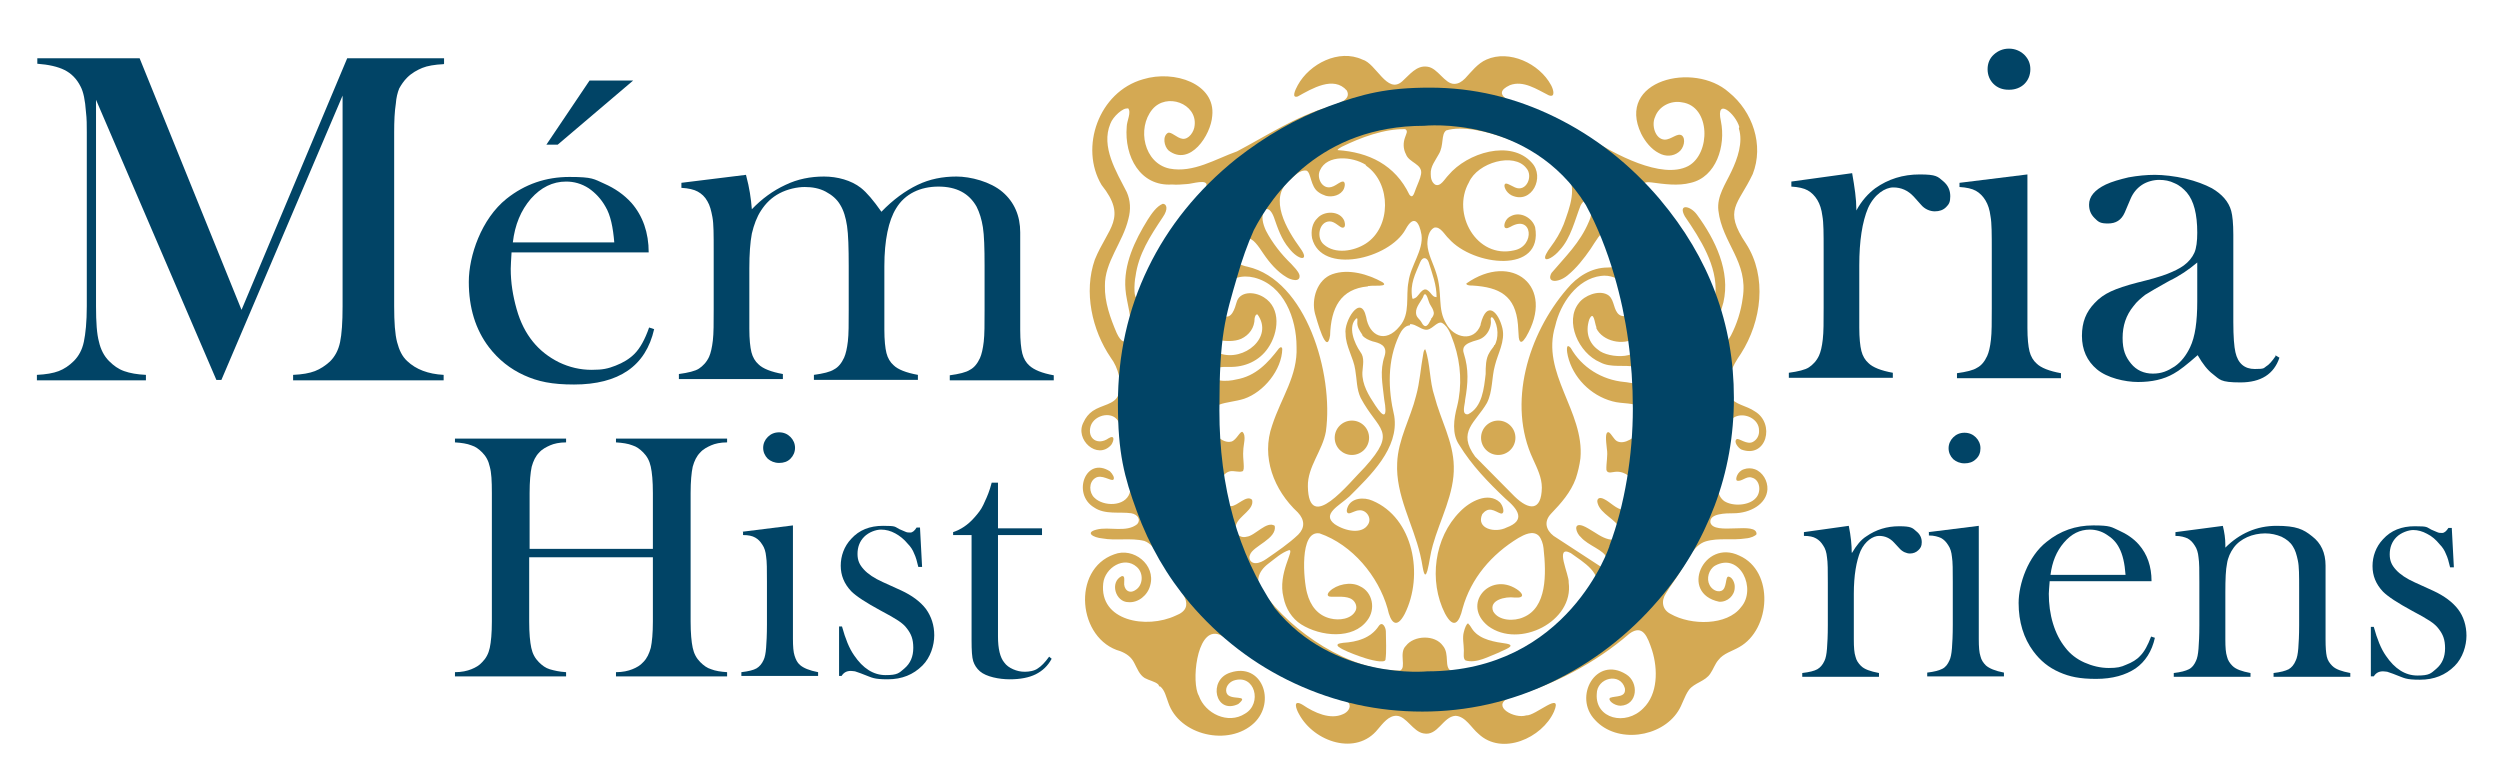
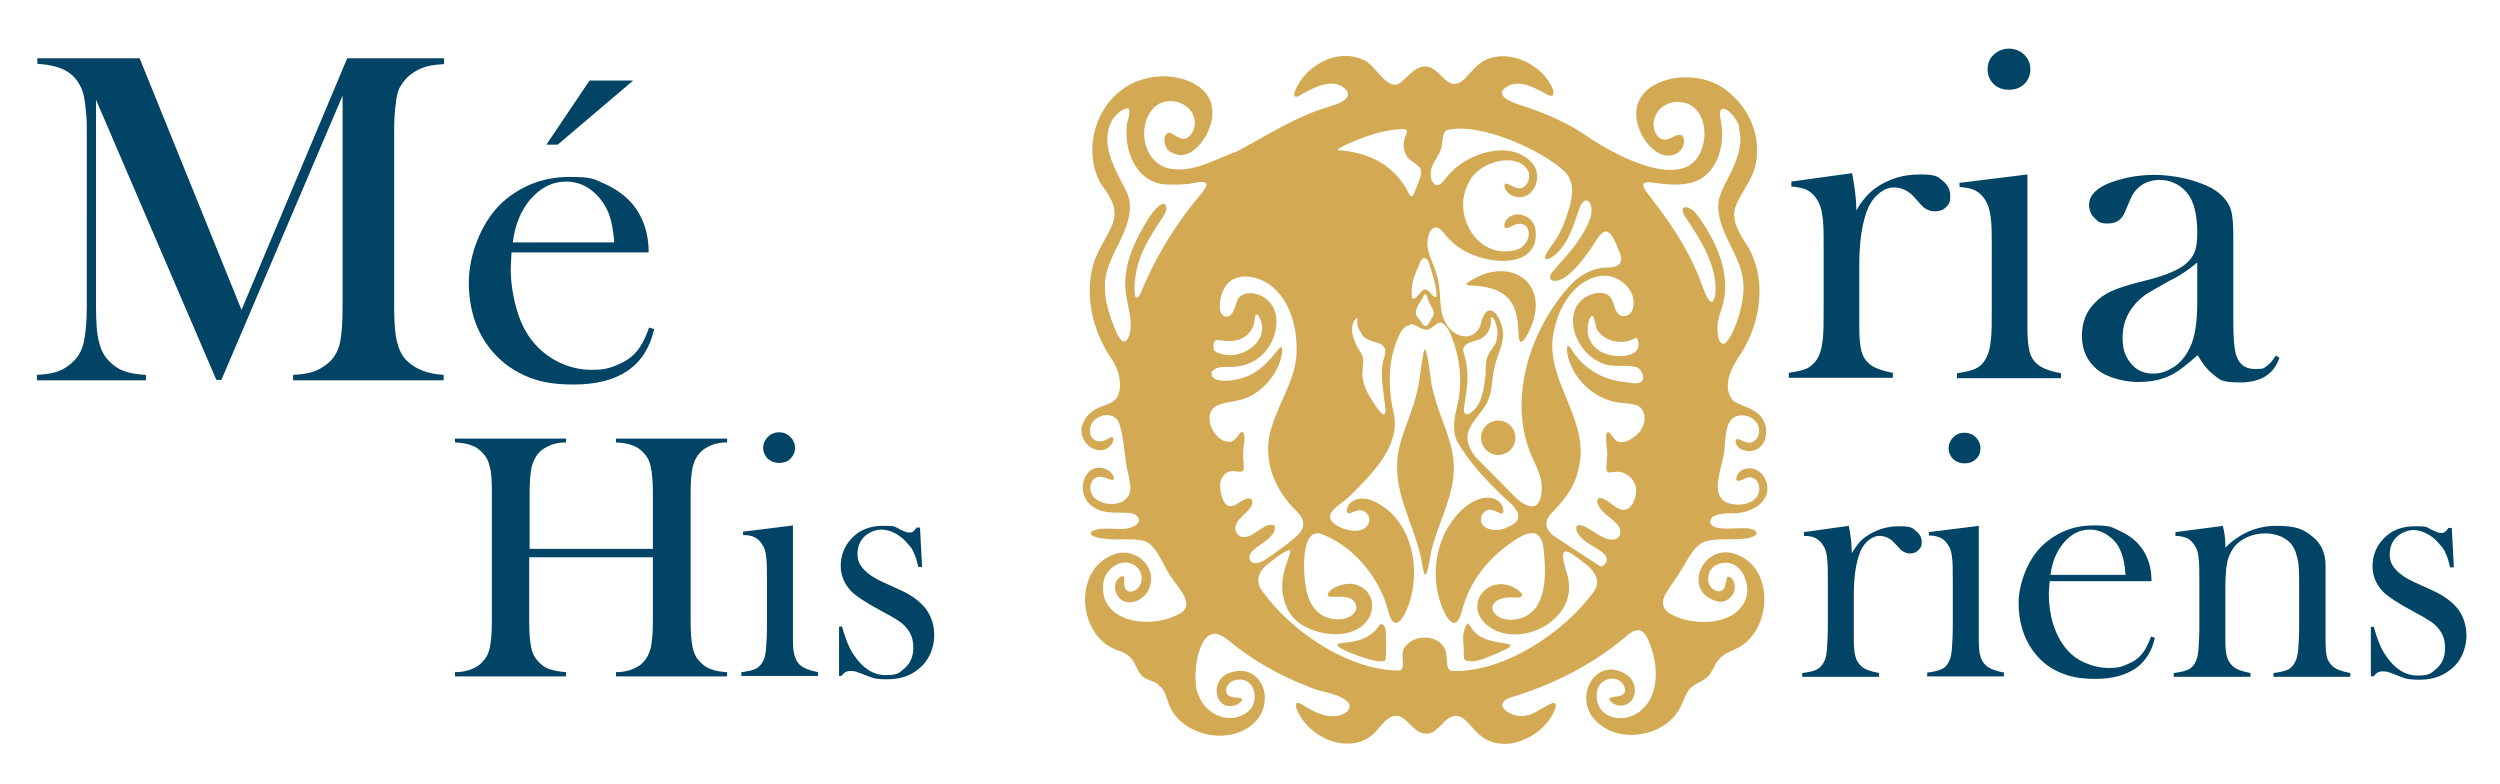
<svg xmlns="http://www.w3.org/2000/svg" id="Calque_1" version="1.1" viewBox="0 0 596.2 186.9">
  <defs>
    <style>
      .st0 {
        fill: #d4a953;
      }

      .st1 {
        fill: #014466;
      }
    </style>
  </defs>
  <g>
    <g>
      <path class="st1" d="M126.2,130.9h29.5v-13.3c0-2.9-.2-4.9-.5-6.3-.3-1.4-.9-2.5-1.8-3.4-.8-.8-1.6-1.4-2.6-1.7-1-.4-2.3-.6-3.9-.7v-.9h26.5v.9c-1.6,0-2.9.3-3.8.7s-1.9.9-2.6,1.7c-.9.9-1.4,2-1.8,3.4-.3,1.4-.5,3.5-.5,6.3v30.6c0,2.8.2,4.9.5,6.3.3,1.4.9,2.5,1.8,3.4.8.8,1.6,1.4,2.6,1.7,1,.4,2.3.6,3.8.7v1h-26.5v-1c1.6,0,2.9-.3,3.9-.7,1-.4,1.9-.9,2.6-1.7.9-.9,1.4-2,1.8-3.4.3-1.4.5-3.5.5-6.3v-15.3h-29.5v15.3c0,2.8.2,4.9.5,6.3.3,1.4.9,2.5,1.8,3.4.8.8,1.6,1.4,2.6,1.7s2.3.6,3.9.7v1h-26.5v-1c1.6,0,2.9-.3,3.9-.7,1-.4,1.9-.9,2.6-1.7.9-.9,1.5-2,1.8-3.4.3-1.4.5-3.5.5-6.3v-30.6c0-2.9-.1-4.9-.5-6.3-.3-1.4-.9-2.5-1.8-3.4-.8-.8-1.6-1.4-2.6-1.7-1-.4-2.3-.6-3.9-.7v-.9h26.5v.9c-1.6,0-2.9.3-3.8.7s-1.9.9-2.6,1.7c-.9.9-1.4,2-1.8,3.4-.3,1.4-.5,3.5-.5,6.3v13.3h0Z" />
      <path class="st1" d="M177.1,126.8l12-1.5v27c0,1.9.1,3.2.4,4.1s.6,1.6,1.3,2.2c.8.7,2.2,1.3,4.3,1.7v.9h-18.3v-.9c1.7-.2,2.9-.5,3.6-.9s1.3-1.1,1.7-2c.3-.6.5-1.6.6-2.9.1-1.3.2-3.1.2-5.6v-10.2c0-2.8,0-4.8-.2-6-.1-1.1-.4-2.1-.9-2.8-.5-.8-1-1.3-1.7-1.7s-1.6-.6-2.9-.6v-.9h0ZM185.8,110.4c-1.1,0-2-.4-2.7-1-.7-.7-1.1-1.6-1.1-2.6s.4-1.9,1.1-2.6c.7-.7,1.6-1.1,2.7-1.1s2,.4,2.7,1.1c.7.7,1.1,1.6,1.1,2.6s-.4,1.9-1.1,2.6c-.7.7-1.6,1-2.7,1Z" />
      <path class="st1" d="M200.1,161.2v-11.8h.7c.8,2.9,1.7,5.2,2.9,6.9,2.1,3.1,4.6,4.7,7.5,4.7s3.2-.5,4.5-1.6c1.4-1.2,2.1-2.8,2.1-4.9s-.5-3.3-1.5-4.6c-.5-.7-1.2-1.3-2.1-1.9s-2.3-1.4-4.2-2.4c-3.5-1.9-5.8-3.4-7-4.6-1.7-1.8-2.5-3.8-2.5-6.1s.8-4.6,2.5-6.4c1.9-2.1,4.4-3.1,7.6-3.1s2.7.2,3.9.8l1.4.6c.4.2.8.2,1.2.2.5,0,1-.4,1.5-1.2h.8l.5,9.4h-.9c-.3-1.3-.6-2.4-1-3.2-.3-.8-.8-1.6-1.5-2.3-.9-1.1-1.9-1.9-3-2.5-1.1-.6-2.2-.9-3.4-.9s-2.9.6-4,1.7c-1.1,1.1-1.6,2.5-1.6,4.1s.5,2.6,1.5,3.7,2.5,2.1,4.5,3l4.4,2c2.6,1.2,4.6,2.7,5.9,4.4,1.3,1.8,2,3.9,2,6.3s-.9,5.3-2.8,7.2c-2.2,2.2-4.9,3.3-8.3,3.3s-3.7-.4-5.6-1.1c-1.2-.5-2-.7-2.2-.8-.2,0-.6-.1-1-.1-1,0-1.7.4-2.2,1.2h-.7Z" />
-       <path class="st1" d="M238,126h10.5v1.6h-10.5v24.2c0,2.9.5,5,1.5,6.2.5.7,1.2,1.2,2.1,1.6s1.8.6,2.8.6,2.3-.2,3.1-.8c.8-.5,1.7-1.4,2.7-2.8l.6.5c-.9,1.7-2.2,2.9-3.8,3.7s-3.7,1.2-6.2,1.2-5.6-.6-7.1-1.9c-.8-.7-1.3-1.5-1.6-2.4s-.4-2.6-.4-5v-25.1h-4.4v-.7c1.8-.6,3.5-1.7,5-3.4.9-1,1.7-2,2.2-3.1s1.1-2.3,1.6-3.9l.4-1.4h1.5v10.8h0Z" />
    </g>
    <g>
      <path class="st1" d="M441.7,131.8c1-1.7,2.1-3.1,3.4-3.9,2.3-1.6,4.9-2.4,7.8-2.4s3.2.4,4.1,1.2c.9.7,1.3,1.6,1.3,2.6s-.3,1.4-.8,1.9-1.2.8-2,.8-1.8-.4-2.5-1.2l-1.3-1.4c-1-1.1-2.2-1.6-3.6-1.6s-3.3,1.2-4.4,3.6c-1,2.4-1.6,5.8-1.6,10.2v10.9c0,1.9.1,3.2.4,4.1.2.9.7,1.6,1.3,2.2.8.8,2.2,1.3,4.3,1.7v.9h-18.3v-.9c1.7-.2,2.9-.5,3.6-.9s1.3-1.1,1.7-2c.3-.6.5-1.6.6-2.9s.2-3.1.2-5.6v-10.2c0-2.8,0-4.8-.2-6-.1-1.1-.4-2.1-.9-2.8-.5-.8-1-1.3-1.7-1.7s-1.6-.6-2.9-.6v-.9l10.7-1.5c.5,2.5.7,4.6.7,6.4h0Z" />
      <path class="st1" d="M459.9,126.9l12-1.5v27c0,1.9.1,3.2.4,4.1.2.9.7,1.6,1.3,2.2.8.7,2.2,1.3,4.3,1.7v.9h-18.3v-.9c1.7-.2,2.8-.5,3.6-.9s1.3-1.1,1.7-2c.3-.6.5-1.6.6-2.9s.2-3.1.2-5.6v-10.2c0-2.8,0-4.8-.2-6-.1-1.1-.4-2.1-.9-2.8-.5-.8-1-1.3-1.7-1.7-.7-.3-1.6-.6-2.9-.6v-.9h0ZM468.5,110.5c-1.1,0-2-.4-2.7-1-.7-.7-1.1-1.6-1.1-2.6s.4-1.9,1.1-2.6c.7-.7,1.6-1.1,2.7-1.1s2,.4,2.7,1.1c.7.7,1.1,1.6,1.1,2.6s-.3,1.9-1.1,2.6c-.7.7-1.6,1-2.7,1Z" />
      <path class="st1" d="M488.8,138.7c-.1,1.4-.2,2.3-.2,2.9,0,2.4.3,4.8,1,7.1.7,2.3,1.7,4.2,2.9,5.7,1.2,1.6,2.8,2.8,4.6,3.6s3.8,1.3,5.8,1.3,2.9-.2,4.2-.8c1.3-.5,2.5-1.2,3.3-2.1,1-1,1.8-2.5,2.6-4.6l.9.3c-.7,3.2-2.3,5.7-4.6,7.3-2.4,1.6-5.5,2.5-9.4,2.5s-6.3-.5-8.8-1.6-4.5-2.7-6.2-5c-2.3-3.1-3.5-7-3.5-11.5s2.2-11.1,6.7-14.6c3.2-2.6,6.9-3.9,11.1-3.9s4.3.4,6.1,1.2,3.5,1.9,4.8,3.4c2,2.3,3,5.2,3,8.7h-24.3,0ZM506.9,137.1c-.2-2.8-.7-4.9-1.5-6.4-.7-1.4-1.7-2.4-3-3.2-1.2-.8-2.6-1.2-4-1.2-2.4,0-4.4,1-6.2,3.1-1.8,2.1-2.8,4.6-3.2,7.7h17.8,0Z" />
      <path class="st1" d="M530.1,125.4c.4,1.6.6,3.1.6,4.5v.7c3.4-3.4,7.5-5.2,12.2-5.2s6.4.8,8.5,2.5c2.1,1.6,3.2,3.9,3.2,7v17.6c0,1.9.1,3.2.3,4.1.2.9.7,1.6,1.3,2.2.8.8,2.2,1.3,4.3,1.7v.9h-18.3v-.9c1.7-.2,2.8-.5,3.6-.9.7-.4,1.3-1.1,1.7-2.1.3-.6.5-1.6.6-2.9.1-1.3.2-3.1.2-5.5v-8.8c0-3,0-5.2-.3-6.6s-.6-2.5-1.2-3.4c-.6-1-1.5-1.7-2.7-2.3-1.2-.5-2.5-.8-3.9-.8s-3,.3-4.3.9-2.4,1.4-3.2,2.5c-.8,1.1-1.4,2.4-1.6,3.8-.3,1.4-.4,3.7-.4,6.9v11.2c0,1.9.1,3.2.4,4.1.2.9.7,1.6,1.3,2.2.8.8,2.2,1.3,4.3,1.7v.9h-18.3v-.9c1.7-.2,2.8-.5,3.6-.9s1.3-1.1,1.7-2c.3-.6.5-1.6.6-2.9s.2-3.1.2-5.6v-10.2c0-2.8,0-4.8-.2-6-.1-1.1-.4-2.1-.9-2.8-.5-.8-1-1.3-1.7-1.7-.7-.3-1.6-.6-2.9-.6v-.9l11.4-1.5h0Z" />
      <path class="st1" d="M565.4,161.3v-11.8h.7c.8,2.9,1.7,5.2,2.9,6.9,2.1,3.1,4.6,4.7,7.5,4.7s3.2-.5,4.5-1.6c1.4-1.2,2.1-2.8,2.1-4.9s-.5-3.3-1.5-4.6c-.5-.7-1.2-1.3-2.1-1.9s-2.3-1.4-4.2-2.4c-3.5-1.9-5.8-3.4-7-4.6-1.7-1.8-2.5-3.8-2.5-6.1s.8-4.6,2.5-6.4c1.9-2.1,4.4-3.1,7.6-3.1s2.7.2,3.9.8l1.4.6c.4.2.8.2,1.2.2.5,0,1-.4,1.5-1.2h.8l.5,9.4h-.9c-.3-1.3-.6-2.4-1-3.2-.3-.8-.8-1.6-1.5-2.3-.9-1.1-1.8-1.9-3-2.5-1.1-.6-2.2-.9-3.3-.9s-2.9.6-4,1.7-1.6,2.5-1.6,4.1.5,2.6,1.5,3.7,2.5,2.1,4.5,3l4.4,2c2.6,1.2,4.6,2.7,5.9,4.4s2,3.9,2,6.3-.9,5.3-2.8,7.2c-2.2,2.2-4.9,3.3-8.3,3.3s-3.7-.4-5.6-1.1c-1.2-.5-2-.7-2.2-.8-.2,0-.6-.1-1-.1-1,0-1.7.4-2.2,1.2h-.7Z" />
    </g>
  </g>
  <g>
    <g>
      <path class="st1" d="M105.8,15.3c-2.1.1-3.9.4-5.1.9s-2.5,1.2-3.6,2.3c-.8.8-1.4,1.7-1.9,2.6-.4,1-.7,2.2-.8,3.6-.3,1.9-.4,4.2-.4,6.9v41.4c0,3.9.2,6.7.7,8.6s1.2,3.4,2.4,4.5c2.1,2,5,3.1,8.7,3.3v1.3h-35.9v-1.3c2.2-.1,3.9-.4,5.2-.9s2.5-1.3,3.6-2.3c1.2-1.2,2-2.7,2.4-4.6.4-1.9.6-4.7.6-8.5V22.8l-28.9,67.8h-1.2L22.9,23.8v49.2c0,3.9.2,6.7.7,8.5.4,1.8,1.2,3.4,2.4,4.6,1.1,1.1,2.2,1.9,3.6,2.4s3.1.8,5.2.9v1.3H8.8v-1.3c2.1-.1,3.9-.4,5.2-.9,1.3-.5,2.5-1.3,3.6-2.4,1.2-1.2,2-2.7,2.4-4.6.4-1.9.7-4.7.7-8.5V31.6c0-1.7,0-3.3-.2-4.9-.2-2.8-.6-4.8-1.3-6.1-.9-1.8-2.2-3.1-3.8-3.9-1.6-.8-3.8-1.3-6.5-1.5v-1.3h24.4l24.3,60,25.2-60h23.1v1.3h0Z" />
      <path class="st1" d="M122,60.1c-.1,1.8-.2,3.2-.2,4,0,3.3.5,6.4,1.4,9.6s2.2,5.7,3.9,7.8c1.7,2.1,3.8,3.7,6.2,4.9,2.5,1.2,5.1,1.8,7.8,1.8s3.9-.3,5.7-1c1.8-.7,3.3-1.6,4.5-2.8,1.3-1.3,2.5-3.4,3.5-6.3l1.2.4c-1,4.4-3.1,7.7-6.3,9.9-3.2,2.2-7.5,3.3-12.8,3.3s-8.6-.7-11.9-2.2c-3.3-1.5-6.1-3.7-8.4-6.7-3.2-4.2-4.8-9.4-4.8-15.6s3-15,9-19.8c4.4-3.5,9.4-5.2,15-5.2s5.8.5,8.3,1.6c2.5,1.1,4.7,2.6,6.5,4.6,2.7,3.1,4.1,7.1,4.1,11.8h-32.9ZM146.5,57.9c-.3-3.7-.9-6.6-2.1-8.6-1-1.8-2.4-3.3-4-4.4-1.7-1.1-3.5-1.6-5.4-1.6-3.2,0-6,1.4-8.4,4.1-2.4,2.8-3.8,6.2-4.3,10.4h24.2ZM130.3,34.5l10.3-15.3h10.4l-18,15.3h-2.8Z" />
-       <path class="st1" d="M178,42.1c.7,2.6,1.1,5.2,1.3,7.8,2.4-2.5,5-4.4,8-5.8,2.9-1.4,6-2,9.2-2s6.5.9,8.8,2.7c1.4,1.1,3,3,4.9,5.7,2.8-2.9,5.7-5,8.6-6.4s6-2,9.3-2,8.1,1.2,11,3.7c2.8,2.4,4.2,5.7,4.2,9.6v23.3c0,2.5.2,4.4.5,5.6.3,1.2.9,2.2,1.7,2.9,1.1,1,3,1.8,5.8,2.3v1.2h-24.8v-1.2c2.2-.3,3.9-.7,4.8-1.3,1-.5,1.8-1.5,2.4-2.8.4-.9.7-2.2.9-3.9.2-1.7.2-4.2.2-7.5v-10.7c0-4.1-.1-7.2-.4-9.1s-.8-3.5-1.5-4.9c-1.8-3.2-4.8-4.8-9.1-4.8s-8,1.7-10.1,5.2c-1.8,2.9-2.8,7.6-2.8,13.8v15.1c0,2.5.2,4.4.5,5.6.3,1.2.9,2.2,1.7,2.9,1,1,3,1.8,5.8,2.3v1.2h-24.8v-1.2c2.2-.3,3.9-.7,4.8-1.3,1-.5,1.8-1.5,2.4-2.8.4-.9.7-2.2.9-3.9.2-1.7.2-4.2.2-7.5v-10.4c0-4.4-.1-7.6-.4-9.6s-.8-3.7-1.6-5c-.8-1.4-2-2.4-3.5-3.2s-3.2-1.1-5-1.1-4.1.5-6,1.5c-1.9,1-3.3,2.4-4.4,4.1-1,1.5-1.7,3.4-2.2,5.5-.4,2.1-.6,4.9-.6,8.3v14.4c0,2.5.2,4.4.5,5.6.3,1.2.9,2.2,1.7,2.9,1,1,3,1.8,5.8,2.3v1.2h-24.8v-1.2c2.2-.3,3.9-.7,4.8-1.3s1.8-1.5,2.4-2.8c.4-.9.7-2.2.9-3.9.2-1.7.2-4.2.2-7.5v-13.8c0-3.9,0-6.5-.3-8.1s-.6-2.8-1.2-3.8c-.6-1.1-1.4-1.8-2.3-2.3s-2.2-.8-3.9-.9v-1.2l15.4-1.9h0Z" />
    </g>
    <g>
      <path class="st1" d="M442.7,50.2c1.3-2.4,2.9-4.1,4.5-5.3,3.1-2.2,6.6-3.3,10.6-3.3s4.3.5,5.6,1.6c1.2,1,1.7,2.2,1.7,3.6s-.3,1.9-1,2.6-1.6,1-2.7,1-2.4-.5-3.3-1.6l-1.7-1.9c-1.4-1.5-3-2.2-4.9-2.2s-4.5,1.6-6,4.9c-1.4,3.3-2.1,7.9-2.1,13.7v14.8c0,2.5.2,4.4.5,5.6.3,1.2.9,2.2,1.7,2.9,1,1,3,1.8,5.8,2.3v1.2h-24.8v-1.2c2.2-.3,3.9-.7,4.8-1.3s1.8-1.5,2.4-2.8c.4-.9.7-2.1.9-3.9.2-1.7.2-4.2.2-7.5v-13.8c0-3.8,0-6.5-.3-8.1-.2-1.6-.6-2.8-1.2-3.8-.6-1-1.4-1.8-2.3-2.3-.9-.5-2.2-.8-3.9-.9v-1.2l14.5-2c.6,3.4,1,6.2,1,8.6h0Z" />
      <path class="st1" d="M467.3,43.6l16.2-2v36.6c0,2.5.2,4.4.5,5.6.3,1.2.9,2.2,1.7,2.9,1,1,3,1.8,5.8,2.3v1.2h-24.8v-1.2c2.2-.3,3.9-.7,4.8-1.3,1-.5,1.8-1.5,2.4-2.8.4-.9.7-2.1.9-3.9.2-1.7.2-4.2.2-7.5v-13.8c0-3.8,0-6.5-.3-8.1-.2-1.6-.6-2.8-1.2-3.8-.6-1-1.4-1.8-2.3-2.3-.9-.5-2.2-.8-3.9-.9v-1.2h0ZM479,21.4c-1.5,0-2.7-.5-3.6-1.4s-1.4-2.1-1.4-3.5.5-2.6,1.5-3.5c1-.9,2.2-1.4,3.6-1.4s2.6.5,3.6,1.4c1,1,1.5,2.1,1.5,3.5s-.5,2.6-1.4,3.5-2.2,1.4-3.6,1.4h0Z" />
      <path class="st1" d="M542.6,84.7l1,.6c-1.3,3.9-4.4,5.9-9.3,5.9s-4.9-.7-6.6-2c-1.2-.9-2.4-2.4-3.6-4.5-2.5,2.2-4.4,3.7-5.7,4.4-2.4,1.4-5.3,2-8.5,2s-7.4-1-9.8-3c-2.4-2-3.6-4.7-3.6-8s1-5.7,3-7.8c1.1-1.2,2.4-2.1,3.9-2.8,1.5-.7,3.6-1.4,6.3-2.1,3.3-.8,5.7-1.5,7.2-2.1,1.5-.6,2.8-1.2,3.9-2,1.2-.9,2-1.9,2.5-3s.7-2.8.7-4.8c0-4.4-.8-7.6-2.5-9.6-.8-.9-1.7-1.7-2.9-2.2-1.2-.6-2.4-.8-3.7-.8s-2.9.4-4.1,1.2c-1.2.8-2.1,1.9-2.7,3.3l-1.4,3.3c-.8,1.8-2.1,2.6-4,2.6s-2.3-.4-3.2-1.3-1.3-1.9-1.3-3.2c0-1.9,1.3-3.5,4-4.8,1.5-.7,3.3-1.2,5.4-1.7,2.2-.4,4.3-.6,6.3-.6s4.7.3,7.3.9c2.5.6,4.6,1.4,6.3,2.3,2.4,1.4,4,3.2,4.6,5.4.3,1.1.5,3,.5,5.7v20.8c0,3.5.2,5.9.5,7.2.6,2.7,2.2,4,4.6,4s2.1-.2,2.7-.6c.7-.4,1.4-1.2,2.3-2.5h0ZM524,62.6c-2,1.7-4.2,3.2-6.7,4.4-2.7,1.5-4.6,2.6-5.7,3.3-1,.8-2,1.6-2.8,2.7-1.8,2.2-2.6,4.7-2.6,7.6s.7,4.5,2,6.1,3.1,2.4,5.2,2.4,3.5-.6,5.2-1.7c1.6-1.1,2.8-2.7,3.7-4.6,1.2-2.5,1.7-6.1,1.7-10.9v-9.4h0Z" />
    </g>
  </g>
  <g>
    <g>
-       <path class="st0" d="M276.2,163.2c-.8-.7-2.1-.9-3.2-1.5-1.3-.8-1.8-2.3-2.5-3.6-.7-1.4-1.8-2.2-3.3-2.8-10.2-2.8-11.7-19.5-1.5-23.1,4.6-1.8,10,2.5,8.6,7.4-.6,2.4-2.9,4.2-5.2,4-3.1,0-4.5-4.8-1.6-6.2.8-.2.6.9.6,1.4-.2,1.7,1.1,3,2.7,1.9,1.8-1.1,2-4,.3-5.5-3-2.7-7.6.2-8,3.9-1,9,10.3,11,17.3,7.7,5.2-2,1-6.1-.9-8.9-2.1-2.8-3.5-7.8-6.6-8.9-3.2-.8-6.8,0-10-.6-2.2-.2-4.2-1.4-1.4-2.1,3-.8,7.1.8,9.7-1.3.9-1,.2-2.3-1.4-2.6-2.8-.4-6.3.4-8.9-1.4-5.3-3.2-2-12.3,3.8-8.6.7.7,1.2,1.6.8,2-.6.4-2.8-1.4-4.3-.4-1.6,1-1.5,3.5-.2,4.7,2.1,2.1,7.3,2.2,8.4-1.1.4-1.3,0-2.7-.2-4-1.1-4.1-1-8.6-2.3-12.7-1.2-3.1-5.9-2.1-6.8.7-.9,3.1,1.8,4.7,4.3,2.9,1.5-.9,1.3.6.6,1.6-3.3,3.7-8.8-1.3-6.6-5.4.5-1.1,1.2-2,2.2-2.7,2.2-1.5,5.2-1.5,6.1-3.8,1-2.8,0-6.5-1.8-8.9-4.5-6.6-6.5-15.7-3.8-23.4,3.1-7.6,7.9-9.9,1.6-17.8-5.3-8.9-.7-22.2,9.9-25.2,7.5-2.3,17.3,1.1,16.5,8.7-.3,4.6-5.3,12.2-10.4,8.3-1.1-1-1.5-3.4-.2-4.2.8-.4,2.1,1.2,3.5,1.4,1.5.2,2.8-1.7,2.9-3.2.6-5.2-6.7-7.9-10.1-3.8-3.7,4.5-2,12.8,4.1,14.1,5.7,1.1,11-2.3,16.1-4.1,7.2-3.8,14.1-8.4,22.1-10.7,1.7-.6,5.3-1.5,4.1-3.8-3.1-3.6-8.3-.5-11.7,1.4-1.6.5-.6-1.6,0-2.7,2.8-5.1,9.8-8.7,15.4-6.1,3.3.9,5.9,8.4,9.5,5.2,1.7-1.5,3.4-3.9,6-3.5,2.5.3,4.1,4.1,6.4,4.1,1,0,1.8-.5,2.6-1.3,1.5-1.6,3-3.6,5.1-4.5,5.4-2.4,12.6.9,15.4,6.1.6,1.1,1.1,3.1-.6,2.4-2.8-1.4-6-3.6-9.2-2.4-5,2.3,1,4.4,3.6,5.1,5.6,1.9,11,4.3,15.7,7.7,5.4,3.5,16.9,9.8,23.2,6.5,5.4-2.9,5.4-14.3-1.5-15.2-2.6-.5-5.5.9-6.4,3.5-.9,1.9,0,5.3,2.3,5.4,1.6,0,3-1.7,4.1-1,1,.8.5,3.1-.8,4-1.3,1-3.1,1.1-4.7.2-1.8-.9-3.3-2.8-4.2-4.6-6.1-12.8,12.6-17.3,20.9-9.9,5.7,4.6,8.4,12.6,5.7,19.5-3.5,7.4-7.1,8.4-1.6,16.6,5.1,7.9,3.7,18.5-1.2,26.2-2,2.9-4.3,7-2.5,10.4,1,1.8,3.8,2,5.8,3.4,4.9,2.9,2.8,11.3-3.2,9.1-.7-.3-2-1.9-1.1-2.5.6-.2,2.4,1.4,3.8.7,1-.5,1.6-1.6,1.5-2.8,0-2.7-3.4-4.3-5.7-3.2-2.2,1-2.2,4.3-2.5,7,.1,3.8-3.7,10.4-.1,13.1,2,1.3,5.9,1.1,7.5-.7,1.4-1.4,1.1-4.4-.9-4.9-1.3-.5-2.5,1.1-3.6.7-.4-.3.1-2.2,1.7-2.7.8-.3,1.8-.3,2.6,0,1.9.7,3.1,2.8,3,4.8-.2,3.5-4.1,5.7-8.1,5.7-1.7,0-5.8,0-5.5,2.2.8,3.2,11.2-.4,11,2.8-.3.4-1.3.9-2.6,1-3.1.5-6.5-.2-9.5.7-2.9.9-4.2,4.3-5.9,6.9-1.1,1.9-2.5,3.6-3.6,5.5-1.2,1.8-.9,3.9,1.1,4.9,4.9,2.8,13.5,2.8,16.8-1.6,3.8-4.3-.2-13.2-6.2-9.9-1.5.9-2.1,3.1-1.3,4.6.5,1,1.7,1.8,2.8,1.4,1.4-.5.9-3.4,1.7-3.4,1,.1,1.6,1.7,1.5,2.6,0,1.9-1.7,3.5-3.7,3.4-9.6-2-3.7-15.1,4.8-11,8.4,3.7,7.5,17.6,0,21.8-1.7,1-3.8,1.5-5,3.1-.8.9-1.2,2.2-1.9,3.2-1.2,1.9-3.8,2.2-5.1,3.9-1.1,1.5-1.6,3.6-2.6,5.1-4,6.3-14.6,7.8-19.8,2.1-5.3-5.5.2-15.4,7.4-10.9,3.1,1.9,2.8,7.3-1.3,7.5-1.6,0-3.2-1.4-2.5-1.9,1.3-.5,3.9,0,3.5-2.3-1.1-3.8-6.7-2.5-6.7,1.4-.4,5.9,6.9,7.7,11.1,3.4,3.5-3.4,3.5-9.3,2.1-13.8-1.1-3.3-2.2-6.3-5.4-4-8.3,7.2-18.3,12.3-28.9,15.4-4,2,1.5,5,4.3,4.1,2.1.2,8.8-6.1,6.6-.9-2.8,6.3-12.4,10.6-18,5.3-1.7-1.4-3.1-4.2-5.5-4.3-3,.2-4.2,4.9-7.6,4.2-2.5-.4-4.1-4.1-6.4-4.2-1.9-.1-3.3,1.8-4.5,3.2-5.1,6.4-15.2,3.1-18.8-3.6-.7-1.2-1.6-3.7.9-2.2,2.8,1.9,6.6,3.6,9.6,2.2,1-.4,2-1.5,1.4-2.6-2.2-2.5-6.6-2.5-9.5-3.9-6.8-2.6-13.3-6.2-19-10.9-.9-.7-1.9-1.5-2.9-1.7-5-1.1-6.2,11.7-4.4,14.7,1.5,4.3,7,6.9,11,4.3,4.2-2.4,2.4-9.6-2.7-7.9-1.1.4-2.1,1.6-1.7,2.9.7,2.1,5.8.2,2.8,2.7-5.5,2.6-7.3-5.8-1.9-7.5,7.5-2.5,11,6.9,5.7,12-6,5.7-17.9,3-20.5-4.9-.5-1.3-.8-2.9-1.9-3.8h-.2c0-.1,0,0,0,0ZM268.9,25.9c-1-.3-3.5,1.9-4.1,3.6-2.3,5.5,1.4,11.4,3.9,16.3.9,2,1,4.2.4,6.4-1.3,5.6-5.7,10.3-5.6,16-.1,3.8,1.3,7.7,2.8,11.2.5,1.1,1.1,1.9,1.6,2,.6.2,1.2-.6,1.5-1.8.9-3.1-.8-7.5-1-10.6-.5-5.9,2.2-11.6,5.3-16.6.9-1.4,2.1-3.2,3.6-3.8.9,0,1.4,1.2,0,3.2-3,4.5-5.8,8.8-6.5,14.1-.3,1.2-.7,7.2,1.1,4.3,3.5-8.6,8.3-16.6,14.4-23.8.5-.6,1.1-1.4,1.4-2,.5-1.9-3.5-.5-4.7-.5-1.2.1-2.4.2-3.5.1-7.6.5-11.4-6.7-10.8-13.8,0-1.3,1.2-3.5.3-4.4h-.1s0,0,0,0ZM414.8,30.3c-.9-3.2-5.7-7.3-4.4-1.4,1.2,5.9-1.1,13.3-7.2,14.7-3,.8-6.4.3-9.4-.1-3.2-.4-1.6,1.7-.6,3,4.4,5.6,8.5,11.5,11.3,18,.9,1.4,3.5,11.6,4.6,5.6.5-6.7-3.6-13.1-7.3-18.5-1.7-3.1,1.3-2.6,2.9-.4,4.4,6,8,13.5,6.3,20.9-.3,1.2-1.1,3.4-1.3,4.6-.2,1.6-.3,5.1,1.3,5.3.5,0,1.2-.9,1.8-2,1.4-2.7,2.4-5.8,2.8-8.9,1.4-8.7-4.9-13.1-5.8-20.9-.4-3.4,1.7-6.3,3.1-9.3,1.5-3.1,2.8-7,1.8-10.2v-.2c0,0,0,0,0,0ZM361.2,118.4c3.4,3.3,6.4,3.6,6.5-2.1,0-2.4-1.1-4.6-2.1-6.8-6.2-13.2-1.2-29.8,8.1-40.6,2.4-2.9,5.8-5.1,9.7-5.1,2.4,0,3.9-.9,2.9-3.5-1-2.2-1.8-5.1-3.4-5.1-1.1,0-2.4,2.4-3.6,4.2-1.6,2.3-3.3,4.5-5.5,6.3-2.2,1.8-5.1,1.8-3.8-.6,3.3-3.9,6.8-7.2,8.9-12.2.6-1.3.9-2.9.4-4.2-.6-1.4-1.7-1.1-2.4.4-1.3,3.3-2.3,7.7-4.9,10.5-1.4,1.7-3.3,2.7-3.5,2-.2-.4.4-1.5,1.3-2.7,1.2-1.6,2.3-3.4,3.1-5.4,1.4-3.9,3.5-9.1.4-12.4-5.4-5.4-21-12.2-28.4-10-1.3.9-.5,3.6-1.8,5.7-.8,1.5-2,2.9-1.9,4.7,0,1,.2,1.9,1,2.5,1.3.7,2.3-1.3,3.2-2.2,4.5-5.4,14.9-8.6,19.9-3,3.2,3.4,0,10-4.8,7.8-1.4-.7-2-2.3-1.6-2.7.3-.4,1.3.3,2.4.8,2.7,1.2,4.4-2.7,2.7-4.6-2.9-3.8-11.6-1.4-13.7,3.4-4.2,7.4,1.8,18.3,10.8,16.2,5.1-1,4.4-8.7-.9-5.6-.5.2-.8.5-1.3.2-.4-.4,0-2.2,1.5-2.8,2.2-1.1,5,.4,5.7,2.7,2,11.2-14.8,9.3-20.6,2.7-1-.9-2-3-3.5-2.6-1.3.7-1.6,2.5-1.6,3.9.1,2.4,1.4,4.6,2.1,6.9,1.6,4.9.2,8.5,2.4,12.1,1.8,3.4,6.6,4.5,8.2.3v-.2c1.5-5.9,4.3-2.8,5.2,1,.7,3.1-1.1,6-1.8,8.9-.8,2.9-.5,6.2-1.9,8.9-2.7,4.7-7.2,6.8-2.8,12.8M319,35.8c7.4.5,13.7,3.5,17.1,10.6.9,1.2,1.2-.6,1.6-1.5.4-1.1,1-2.2,1.2-3.4.4-2.4-2.9-2.7-3.6-4.7-.7-1.3-.7-2.8-.2-4.1.2-.7.8-1.5,0-1.9-5-.1-10.6,2-15.1,4.2-.3.2-1,.5-1,.8h0c0,0,0,0,0,0ZM325.7,39.3c-3.2-2-9.2-2.5-10.9,1.3-.9,1.8.5,4.6,2.7,4,.8-.2,1.5-.8,2.1-1.1,1.2-.7,1.3.5.9,1.5-.7,1.6-2.8,2.1-4.3,1.7-.6-.2-1.3-.5-1.8-.9-1.9-1.3-1.7-4.6-2.8-5.1-1.6-.3-2.9,1.3-4.1,2.3-5.1,4.3-.6,11.8,2.6,16.2,2.4,3.3-.5,2.9-2.7,0-1.8-2.1-2.7-4.8-3.6-7.4-.6-1.6-1.5-2.4-2.2-1.7-1,1.3-.4,3.4.3,4.9,1.5,2.9,3.7,5.7,6,7.9.7.8,1.7,1.7,2,2.7.3,1.9-2.2,1.1-3.1.5-2.2-1.3-4-3.4-5.5-5.6-1.2-1.8-2.5-3.8-3.8-3.6-1.6.3-2.6,2.4-2.9,3.9-.4,1.8,1.4,2.5,2.9,2.8,14,3.2,20.6,25.5,18.7,39.3-.8,4.6-4.4,8.4-4.3,13.1.2,11.5,9.7-.7,13.6-4.6,7.9-8.8,3.2-8.6-1-16.5-1-2.1-.9-4.4-1.3-6.7-.4-2.9-2.3-5.6-2.3-8.6-.5-2.8,3.6-9.8,4.9-4,.7,4.4,4.5,6.5,8,2.2,2.6-3,1.4-7.1,2.1-10.6.5-3.9,3.6-7.5,3.1-11.2-.5-3-1.8-5-3.8-1.3-3.9,7.1-20.1,10.9-22.3,2.1-.3-1.7,0-3.6,1.3-4.8,1.6-1.8,5.4-1.8,6.4.7.2.7.3,1.6-.4,1.6-.7,0-1.8-1.5-3.1-1.5-2.5,0-3.3,3.9-1.4,5.5,2.7,2.4,7.2,1.6,10-.2,6.1-3.9,6.1-14.3.2-18.5l-.2-.2h0ZM342.6,70.9c0-3-1-5.5-1.9-8.4-.4-1.1-1.4-1.4-2,0-1.2,2.9-2.5,5.2-1.9,8.6,0,.2.3.2.6,0,.3-.1.6-.4.9-.8,1.4-1.9,2-1.5,3.2,0,.4.5.9.6,1,.5h0c0-.1,0,0,0,0ZM289,88.4c-.8,2.9,3.9,2.6,5.8,2.1,4.7-.8,7.6-4,10.2-7.4.4-.4.7-.4.8.1-.1,5-4.4,10.3-9.1,11.9-4,1.3-9.2.5-8.1,5.9.4,2.1,2.8,4.9,5.1,4.3,1.2-.4,2-2.5,2.6-2.3,1,.9.2,3.1.2,4.4-.2,2,.5,4.7-.2,5-.9.3-2-.2-3,0-1.3.3-2.1,1.6-2.3,2.9-.2,2.2.8,5.7,2.6,5.4,1.5,0,3.7-2.8,5-1.5.6,2.3-3.1,3.8-3.8,5.9-.7,1.6.6,3.4,2.5,2.9,2-.2,4.8-3.9,6.7-2.6.6,3.1-5.2,4.8-5.9,6.9-.5,1,.3,2.1,1.4,2,.8,0,1.8-.5,2.5-1,2.6-1.8,5.4-3.7,7.6-5.8,1.6-1.6,1.6-3.5-.1-5.3-5.7-5.3-8.8-13.2-6.1-20.8,2.2-6.7,6.1-11.8,5.8-18.7,0-6.7-3-14.7-10.1-16.5-2.8-.7-5.8,0-7.1,2.5-1.2,2.1-1.7,5.7-.2,6.6,1.9,1,2.7-1.8,3.1-3.2.7-2.6,4.1-2.7,6.5-1.2,4.2,2.6,3.5,8.5,1,12.1-2.1,3.1-5.6,4.6-9.2,4.5-1.3,0-3.1-.1-3.9.9h0c0,.1,0,.1,0,.1ZM381.7,135.1c1-.2,1.7-1.1,1.4-2.1-.5-1.8-4.4-2.9-6.1-4.9-1.1-.9-2-3.6.5-2.7.8.3,1.7.9,2.7,1.5,1.4.9,3,1.9,4.6,1.8,1.3-.1,1.9-1.5,1.5-2.6-.8-2.2-4.6-3.5-5.3-6.1-.3-1,.3-1.6,1.5-1,1.5.7,3,2.5,4.7,2.6,2.1,0,3.3-3.3,2.9-5.5-.4-2-2.5-3.7-4.6-3.6-.9,0-2.1.6-2.4-.4-.1-1.6.4-3.4.1-5.1-.2-1.9-.5-4.2.5-3.9.7.5,1.1,1.6,1.9,2.1,1.9,1,4.5-1.1,5.7-2.5v-.2c1.1-1.5,1.3-3.8,0-5.2-1.3-1.4-4.4-.9-6.8-1.6-5.2-1.4-9.4-5.7-10.6-10.8-.2-.8-.6-3.4.7-1.9,2.6,4.6,7.4,7.6,12.8,8.1,1.4.1,3.4.9,4.3-.4.5-.9-.2-2.8-1.6-3.2-2.8-.6-5.9.3-8.5-1.1-5.2-2.2-8.5-9.8-5.1-14.1,1.4-1.9,4.7-3.1,6.7-2.1,1.7.8,1.5,3.1,2.5,4.4,1.1,1.5,3.3.7,3.7-1,1.2-4.4-3.5-8.4-7.6-7.8-5.7.7-9.7,6.6-10.9,11.9-3.5,11.3,7,20.4,6,31.6-.2,1.6-.6,3.3-1.1,4.8-1.2,3.3-3.5,5.9-5.9,8.4-1.8,1.9-1.2,3.9.6,5.3M341.2,76.1c.3-.2.9-1.1.7-1.7-.1-.6-.5-1.2-.8-1.7-.5-.7-.8-3.1-1.5-2.4-.1.1,0,.1-.3.7-.7,1.3-2,2.6-1.5,4.2.2.6.8,1,1.1,1.5,1,2,1.7.8,2.3-.4h.1c0-.1,0-.1,0-.1ZM299.7,75c-.2,0-.4.4-.5.9,0,2.3-1.3,4-3.2,4.9-1.6.7-3.7.6-5.4.3-1.1-.2-1.3,1-1.2,1.9,0,.7.8,1.1,1.5,1.3,5.8,2,12.9-3.9,9-9.3h-.1s0,0,0,0ZM380.7,78c-.4-.8-.6-4.2-1.7-1.8-1,3.1,0,5.7,2.1,7.2,2.4,2.2,11.6,2.6,9.3-2.8,0,0-.2-.1-.4,0-2.9,1.9-7.8.8-9.3-2.3v-.2c-.1,0,0,0,0,0ZM324.8,79.7c-.6-.9-1.2-1.8-1.1-2.9,0-.7.1-.9-.2-.9-2.2,1.9-.5,6,.9,8,1.1,1.4.6,3.2.5,4.9-.1,2.9,1.5,5.5,3.1,7.9,2.1,3.2,2.9,2.9,2.1-1.5-.4-3.8-1.1-6.7.1-10.3.8-2.6-1.3-3.1-2.9-3.5-.9-.3-1.8-.7-2.4-1.4v-.2c-.1,0-.1,0-.1,0ZM356.4,82.4c1-1.6,1-4.7-.3-6.5-.1-.2-.4-.3-.5-.2-.3.6.2.6-.2,2.2-.4,1.5-1.5,2.8-3.1,3.2-1.4.4-2.7.8-3.2,1.7-.2.5-.2.9,0,1.5,1.2,3.8,1,7.1.3,11.1,0,1-1,3.6.7,3.4,3.4-1.7,3.8-6.2,4.2-9.6,0-1.7,0-3.7.9-5.1.3-.6.8-1.1,1.1-1.6v-.2c.1,0,.1,0,.1,0ZM336.2,77.6c-1.1,0-2,1.2-2.5,2.3-2.9,6.1-2.7,12.9-1.2,19.3,1.2,7.7-5.7,14.2-10.7,19.2-2.4,2.2-6.7,4.2-3.5,6.6,2.5,1.7,6.6,2.5,8,0,.9-1.5-.5-3.5-2.2-3.3-.6,0-1.3.4-1.9.6-.9.4-1.3-.2-.8-1.4.9-2.2,3.9-2.4,5.9-1.5,9.8,4.1,12.3,17.8,7.7,27-2,3.8-3.4,2-4.1-1.3-2.2-7.7-8.4-15.2-16.2-17.9-4.9-.8-3.8,11.3-3,14.2.8,3.1,2.6,5.4,5.6,6.1,2,.5,5,.2,6-1.9.4-.9,0-2-.8-2.6-1.3-1-3.9-.6-5.1-.7-.9,0-1-.6-.3-1.3,1.6-1.6,5-2.4,7.2-1.2,3.1,1.4,3.8,5.5,1.8,8.1-3.4,4.7-11.2,3.9-15.8,1-2.2-1.4-3.7-3.8-4.2-6.4-1.5-5.8,2.8-11.5,1.3-11.3-1.8.6-3.3,2-4.9,3.2-2.5,1.9-3.3,4.4-1.3,6.8,7,9.6,20.6,18.8,32.7,18.7,1.6-.7-.4-4.2,1.4-5.9,1.9-2.5,6.9-2.7,8.8,0,1.7,2,.2,5.2,2,6,12.4.6,27.2-9.3,34.2-19.2,2.3-3.9-2.8-6.8-5.7-8.9-4-2.1-.3,5.3-.5,7,1.3,9.3-11.8,15.9-19.2,10.4-6.4-5.1.3-13,6.8-8.8,1.4.9,2.2,2.2-.5,2-2.2-.3-6.2.6-5.1,3.3,1.3,2.3,5,2.4,7.2,1.4,5.6-2.3,5.5-10.2,4.8-16.5-.1-1-.5-2.2-1.1-2.9-1.4-1.4-3.5-.3-4.9.5-6.4,3.9-11.3,9.6-13.3,16.8-.8,3.4-2.1,5.1-4.2,1.2-3.9-7.7-2.6-18.1,3.6-24.3,2.3-2.4,6.7-4.8,9.5-2.2.8.9,1,2.2.7,2.5-.5.8-2.4-1.5-4-.5-.4.2-.6.5-.9.8-1.6,3.5,3.1,4.6,5.8,3.2,4.6-1.7,2.8-4.3-.3-6.9-4.1-3.9-8-7.9-11-12.8-1.8-2.6-1.3-6.2-.5-9.2,1.2-4.9.9-10.1-.7-14.9-.7-1.8-1.2-4-2.9-5-1.3-.5-2.5,2-4.1,1.6-1.1-.2-2.1-1.2-3.3-1.3h-.2,0Z" />
+       <path class="st0" d="M276.2,163.2c-.8-.7-2.1-.9-3.2-1.5-1.3-.8-1.8-2.3-2.5-3.6-.7-1.4-1.8-2.2-3.3-2.8-10.2-2.8-11.7-19.5-1.5-23.1,4.6-1.8,10,2.5,8.6,7.4-.6,2.4-2.9,4.2-5.2,4-3.1,0-4.5-4.8-1.6-6.2.8-.2.6.9.6,1.4-.2,1.7,1.1,3,2.7,1.9,1.8-1.1,2-4,.3-5.5-3-2.7-7.6.2-8,3.9-1,9,10.3,11,17.3,7.7,5.2-2,1-6.1-.9-8.9-2.1-2.8-3.5-7.8-6.6-8.9-3.2-.8-6.8,0-10-.6-2.2-.2-4.2-1.4-1.4-2.1,3-.8,7.1.8,9.7-1.3.9-1,.2-2.3-1.4-2.6-2.8-.4-6.3.4-8.9-1.4-5.3-3.2-2-12.3,3.8-8.6.7.7,1.2,1.6.8,2-.6.4-2.8-1.4-4.3-.4-1.6,1-1.5,3.5-.2,4.7,2.1,2.1,7.3,2.2,8.4-1.1.4-1.3,0-2.7-.2-4-1.1-4.1-1-8.6-2.3-12.7-1.2-3.1-5.9-2.1-6.8.7-.9,3.1,1.8,4.7,4.3,2.9,1.5-.9,1.3.6.6,1.6-3.3,3.7-8.8-1.3-6.6-5.4.5-1.1,1.2-2,2.2-2.7,2.2-1.5,5.2-1.5,6.1-3.8,1-2.8,0-6.5-1.8-8.9-4.5-6.6-6.5-15.7-3.8-23.4,3.1-7.6,7.9-9.9,1.6-17.8-5.3-8.9-.7-22.2,9.9-25.2,7.5-2.3,17.3,1.1,16.5,8.7-.3,4.6-5.3,12.2-10.4,8.3-1.1-1-1.5-3.4-.2-4.2.8-.4,2.1,1.2,3.5,1.4,1.5.2,2.8-1.7,2.9-3.2.6-5.2-6.7-7.9-10.1-3.8-3.7,4.5-2,12.8,4.1,14.1,5.7,1.1,11-2.3,16.1-4.1,7.2-3.8,14.1-8.4,22.1-10.7,1.7-.6,5.3-1.5,4.1-3.8-3.1-3.6-8.3-.5-11.7,1.4-1.6.5-.6-1.6,0-2.7,2.8-5.1,9.8-8.7,15.4-6.1,3.3.9,5.9,8.4,9.5,5.2,1.7-1.5,3.4-3.9,6-3.5,2.5.3,4.1,4.1,6.4,4.1,1,0,1.8-.5,2.6-1.3,1.5-1.6,3-3.6,5.1-4.5,5.4-2.4,12.6.9,15.4,6.1.6,1.1,1.1,3.1-.6,2.4-2.8-1.4-6-3.6-9.2-2.4-5,2.3,1,4.4,3.6,5.1,5.6,1.9,11,4.3,15.7,7.7,5.4,3.5,16.9,9.8,23.2,6.5,5.4-2.9,5.4-14.3-1.5-15.2-2.6-.5-5.5.9-6.4,3.5-.9,1.9,0,5.3,2.3,5.4,1.6,0,3-1.7,4.1-1,1,.8.5,3.1-.8,4-1.3,1-3.1,1.1-4.7.2-1.8-.9-3.3-2.8-4.2-4.6-6.1-12.8,12.6-17.3,20.9-9.9,5.7,4.6,8.4,12.6,5.7,19.5-3.5,7.4-7.1,8.4-1.6,16.6,5.1,7.9,3.7,18.5-1.2,26.2-2,2.9-4.3,7-2.5,10.4,1,1.8,3.8,2,5.8,3.4,4.9,2.9,2.8,11.3-3.2,9.1-.7-.3-2-1.9-1.1-2.5.6-.2,2.4,1.4,3.8.7,1-.5,1.6-1.6,1.5-2.8,0-2.7-3.4-4.3-5.7-3.2-2.2,1-2.2,4.3-2.5,7,.1,3.8-3.7,10.4-.1,13.1,2,1.3,5.9,1.1,7.5-.7,1.4-1.4,1.1-4.4-.9-4.9-1.3-.5-2.5,1.1-3.6.7-.4-.3.1-2.2,1.7-2.7.8-.3,1.8-.3,2.6,0,1.9.7,3.1,2.8,3,4.8-.2,3.5-4.1,5.7-8.1,5.7-1.7,0-5.8,0-5.5,2.2.8,3.2,11.2-.4,11,2.8-.3.4-1.3.9-2.6,1-3.1.5-6.5-.2-9.5.7-2.9.9-4.2,4.3-5.9,6.9-1.1,1.9-2.5,3.6-3.6,5.5-1.2,1.8-.9,3.9,1.1,4.9,4.9,2.8,13.5,2.8,16.8-1.6,3.8-4.3-.2-13.2-6.2-9.9-1.5.9-2.1,3.1-1.3,4.6.5,1,1.7,1.8,2.8,1.4,1.4-.5.9-3.4,1.7-3.4,1,.1,1.6,1.7,1.5,2.6,0,1.9-1.7,3.5-3.7,3.4-9.6-2-3.7-15.1,4.8-11,8.4,3.7,7.5,17.6,0,21.8-1.7,1-3.8,1.5-5,3.1-.8.9-1.2,2.2-1.9,3.2-1.2,1.9-3.8,2.2-5.1,3.9-1.1,1.5-1.6,3.6-2.6,5.1-4,6.3-14.6,7.8-19.8,2.1-5.3-5.5.2-15.4,7.4-10.9,3.1,1.9,2.8,7.3-1.3,7.5-1.6,0-3.2-1.4-2.5-1.9,1.3-.5,3.9,0,3.5-2.3-1.1-3.8-6.7-2.5-6.7,1.4-.4,5.9,6.9,7.7,11.1,3.4,3.5-3.4,3.5-9.3,2.1-13.8-1.1-3.3-2.2-6.3-5.4-4-8.3,7.2-18.3,12.3-28.9,15.4-4,2,1.5,5,4.3,4.1,2.1.2,8.8-6.1,6.6-.9-2.8,6.3-12.4,10.6-18,5.3-1.7-1.4-3.1-4.2-5.5-4.3-3,.2-4.2,4.9-7.6,4.2-2.5-.4-4.1-4.1-6.4-4.2-1.9-.1-3.3,1.8-4.5,3.2-5.1,6.4-15.2,3.1-18.8-3.6-.7-1.2-1.6-3.7.9-2.2,2.8,1.9,6.6,3.6,9.6,2.2,1-.4,2-1.5,1.4-2.6-2.2-2.5-6.6-2.5-9.5-3.9-6.8-2.6-13.3-6.2-19-10.9-.9-.7-1.9-1.5-2.9-1.7-5-1.1-6.2,11.7-4.4,14.7,1.5,4.3,7,6.9,11,4.3,4.2-2.4,2.4-9.6-2.7-7.9-1.1.4-2.1,1.6-1.7,2.9.7,2.1,5.8.2,2.8,2.7-5.5,2.6-7.3-5.8-1.9-7.5,7.5-2.5,11,6.9,5.7,12-6,5.7-17.9,3-20.5-4.9-.5-1.3-.8-2.9-1.9-3.8h-.2c0-.1,0,0,0,0ZM268.9,25.9c-1-.3-3.5,1.9-4.1,3.6-2.3,5.5,1.4,11.4,3.9,16.3.9,2,1,4.2.4,6.4-1.3,5.6-5.7,10.3-5.6,16-.1,3.8,1.3,7.7,2.8,11.2.5,1.1,1.1,1.9,1.6,2,.6.2,1.2-.6,1.5-1.8.9-3.1-.8-7.5-1-10.6-.5-5.9,2.2-11.6,5.3-16.6.9-1.4,2.1-3.2,3.6-3.8.9,0,1.4,1.2,0,3.2-3,4.5-5.8,8.8-6.5,14.1-.3,1.2-.7,7.2,1.1,4.3,3.5-8.6,8.3-16.6,14.4-23.8.5-.6,1.1-1.4,1.4-2,.5-1.9-3.5-.5-4.7-.5-1.2.1-2.4.2-3.5.1-7.6.5-11.4-6.7-10.8-13.8,0-1.3,1.2-3.5.3-4.4h-.1s0,0,0,0ZM414.8,30.3c-.9-3.2-5.7-7.3-4.4-1.4,1.2,5.9-1.1,13.3-7.2,14.7-3,.8-6.4.3-9.4-.1-3.2-.4-1.6,1.7-.6,3,4.4,5.6,8.5,11.5,11.3,18,.9,1.4,3.5,11.6,4.6,5.6.5-6.7-3.6-13.1-7.3-18.5-1.7-3.1,1.3-2.6,2.9-.4,4.4,6,8,13.5,6.3,20.9-.3,1.2-1.1,3.4-1.3,4.6-.2,1.6-.3,5.1,1.3,5.3.5,0,1.2-.9,1.8-2,1.4-2.7,2.4-5.8,2.8-8.9,1.4-8.7-4.9-13.1-5.8-20.9-.4-3.4,1.7-6.3,3.1-9.3,1.5-3.1,2.8-7,1.8-10.2v-.2c0,0,0,0,0,0ZM361.2,118.4c3.4,3.3,6.4,3.6,6.5-2.1,0-2.4-1.1-4.6-2.1-6.8-6.2-13.2-1.2-29.8,8.1-40.6,2.4-2.9,5.8-5.1,9.7-5.1,2.4,0,3.9-.9,2.9-3.5-1-2.2-1.8-5.1-3.4-5.1-1.1,0-2.4,2.4-3.6,4.2-1.6,2.3-3.3,4.5-5.5,6.3-2.2,1.8-5.1,1.8-3.8-.6,3.3-3.9,6.8-7.2,8.9-12.2.6-1.3.9-2.9.4-4.2-.6-1.4-1.7-1.1-2.4.4-1.3,3.3-2.3,7.7-4.9,10.5-1.4,1.7-3.3,2.7-3.5,2-.2-.4.4-1.5,1.3-2.7,1.2-1.6,2.3-3.4,3.1-5.4,1.4-3.9,3.5-9.1.4-12.4-5.4-5.4-21-12.2-28.4-10-1.3.9-.5,3.6-1.8,5.7-.8,1.5-2,2.9-1.9,4.7,0,1,.2,1.9,1,2.5,1.3.7,2.3-1.3,3.2-2.2,4.5-5.4,14.9-8.6,19.9-3,3.2,3.4,0,10-4.8,7.8-1.4-.7-2-2.3-1.6-2.7.3-.4,1.3.3,2.4.8,2.7,1.2,4.4-2.7,2.7-4.6-2.9-3.8-11.6-1.4-13.7,3.4-4.2,7.4,1.8,18.3,10.8,16.2,5.1-1,4.4-8.7-.9-5.6-.5.2-.8.5-1.3.2-.4-.4,0-2.2,1.5-2.8,2.2-1.1,5,.4,5.7,2.7,2,11.2-14.8,9.3-20.6,2.7-1-.9-2-3-3.5-2.6-1.3.7-1.6,2.5-1.6,3.9.1,2.4,1.4,4.6,2.1,6.9,1.6,4.9.2,8.5,2.4,12.1,1.8,3.4,6.6,4.5,8.2.3v-.2c1.5-5.9,4.3-2.8,5.2,1,.7,3.1-1.1,6-1.8,8.9-.8,2.9-.5,6.2-1.9,8.9-2.7,4.7-7.2,6.8-2.8,12.8M319,35.8c7.4.5,13.7,3.5,17.1,10.6.9,1.2,1.2-.6,1.6-1.5.4-1.1,1-2.2,1.2-3.4.4-2.4-2.9-2.7-3.6-4.7-.7-1.3-.7-2.8-.2-4.1.2-.7.8-1.5,0-1.9-5-.1-10.6,2-15.1,4.2-.3.2-1,.5-1,.8h0c0,0,0,0,0,0ZM325.7,39.3l-.2-.2h0ZM342.6,70.9c0-3-1-5.5-1.9-8.4-.4-1.1-1.4-1.4-2,0-1.2,2.9-2.5,5.2-1.9,8.6,0,.2.3.2.6,0,.3-.1.6-.4.9-.8,1.4-1.9,2-1.5,3.2,0,.4.5.9.6,1,.5h0c0-.1,0,0,0,0ZM289,88.4c-.8,2.9,3.9,2.6,5.8,2.1,4.7-.8,7.6-4,10.2-7.4.4-.4.7-.4.8.1-.1,5-4.4,10.3-9.1,11.9-4,1.3-9.2.5-8.1,5.9.4,2.1,2.8,4.9,5.1,4.3,1.2-.4,2-2.5,2.6-2.3,1,.9.2,3.1.2,4.4-.2,2,.5,4.7-.2,5-.9.3-2-.2-3,0-1.3.3-2.1,1.6-2.3,2.9-.2,2.2.8,5.7,2.6,5.4,1.5,0,3.7-2.8,5-1.5.6,2.3-3.1,3.8-3.8,5.9-.7,1.6.6,3.4,2.5,2.9,2-.2,4.8-3.9,6.7-2.6.6,3.1-5.2,4.8-5.9,6.9-.5,1,.3,2.1,1.4,2,.8,0,1.8-.5,2.5-1,2.6-1.8,5.4-3.7,7.6-5.8,1.6-1.6,1.6-3.5-.1-5.3-5.7-5.3-8.8-13.2-6.1-20.8,2.2-6.7,6.1-11.8,5.8-18.7,0-6.7-3-14.7-10.1-16.5-2.8-.7-5.8,0-7.1,2.5-1.2,2.1-1.7,5.7-.2,6.6,1.9,1,2.7-1.8,3.1-3.2.7-2.6,4.1-2.7,6.5-1.2,4.2,2.6,3.5,8.5,1,12.1-2.1,3.1-5.6,4.6-9.2,4.5-1.3,0-3.1-.1-3.9.9h0c0,.1,0,.1,0,.1ZM381.7,135.1c1-.2,1.7-1.1,1.4-2.1-.5-1.8-4.4-2.9-6.1-4.9-1.1-.9-2-3.6.5-2.7.8.3,1.7.9,2.7,1.5,1.4.9,3,1.9,4.6,1.8,1.3-.1,1.9-1.5,1.5-2.6-.8-2.2-4.6-3.5-5.3-6.1-.3-1,.3-1.6,1.5-1,1.5.7,3,2.5,4.7,2.6,2.1,0,3.3-3.3,2.9-5.5-.4-2-2.5-3.7-4.6-3.6-.9,0-2.1.6-2.4-.4-.1-1.6.4-3.4.1-5.1-.2-1.9-.5-4.2.5-3.9.7.5,1.1,1.6,1.9,2.1,1.9,1,4.5-1.1,5.7-2.5v-.2c1.1-1.5,1.3-3.8,0-5.2-1.3-1.4-4.4-.9-6.8-1.6-5.2-1.4-9.4-5.7-10.6-10.8-.2-.8-.6-3.4.7-1.9,2.6,4.6,7.4,7.6,12.8,8.1,1.4.1,3.4.9,4.3-.4.5-.9-.2-2.8-1.6-3.2-2.8-.6-5.9.3-8.5-1.1-5.2-2.2-8.5-9.8-5.1-14.1,1.4-1.9,4.7-3.1,6.7-2.1,1.7.8,1.5,3.1,2.5,4.4,1.1,1.5,3.3.7,3.7-1,1.2-4.4-3.5-8.4-7.6-7.8-5.7.7-9.7,6.6-10.9,11.9-3.5,11.3,7,20.4,6,31.6-.2,1.6-.6,3.3-1.1,4.8-1.2,3.3-3.5,5.9-5.9,8.4-1.8,1.9-1.2,3.9.6,5.3M341.2,76.1c.3-.2.9-1.1.7-1.7-.1-.6-.5-1.2-.8-1.7-.5-.7-.8-3.1-1.5-2.4-.1.1,0,.1-.3.7-.7,1.3-2,2.6-1.5,4.2.2.6.8,1,1.1,1.5,1,2,1.7.8,2.3-.4h.1c0-.1,0-.1,0-.1ZM299.7,75c-.2,0-.4.4-.5.9,0,2.3-1.3,4-3.2,4.9-1.6.7-3.7.6-5.4.3-1.1-.2-1.3,1-1.2,1.9,0,.7.8,1.1,1.5,1.3,5.8,2,12.9-3.9,9-9.3h-.1s0,0,0,0ZM380.7,78c-.4-.8-.6-4.2-1.7-1.8-1,3.1,0,5.7,2.1,7.2,2.4,2.2,11.6,2.6,9.3-2.8,0,0-.2-.1-.4,0-2.9,1.9-7.8.8-9.3-2.3v-.2c-.1,0,0,0,0,0ZM324.8,79.7c-.6-.9-1.2-1.8-1.1-2.9,0-.7.1-.9-.2-.9-2.2,1.9-.5,6,.9,8,1.1,1.4.6,3.2.5,4.9-.1,2.9,1.5,5.5,3.1,7.9,2.1,3.2,2.9,2.9,2.1-1.5-.4-3.8-1.1-6.7.1-10.3.8-2.6-1.3-3.1-2.9-3.5-.9-.3-1.8-.7-2.4-1.4v-.2c-.1,0-.1,0-.1,0ZM356.4,82.4c1-1.6,1-4.7-.3-6.5-.1-.2-.4-.3-.5-.2-.3.6.2.6-.2,2.2-.4,1.5-1.5,2.8-3.1,3.2-1.4.4-2.7.8-3.2,1.7-.2.5-.2.9,0,1.5,1.2,3.8,1,7.1.3,11.1,0,1-1,3.6.7,3.4,3.4-1.7,3.8-6.2,4.2-9.6,0-1.7,0-3.7.9-5.1.3-.6.8-1.1,1.1-1.6v-.2c.1,0,.1,0,.1,0ZM336.2,77.6c-1.1,0-2,1.2-2.5,2.3-2.9,6.1-2.7,12.9-1.2,19.3,1.2,7.7-5.7,14.2-10.7,19.2-2.4,2.2-6.7,4.2-3.5,6.6,2.5,1.7,6.6,2.5,8,0,.9-1.5-.5-3.5-2.2-3.3-.6,0-1.3.4-1.9.6-.9.4-1.3-.2-.8-1.4.9-2.2,3.9-2.4,5.9-1.5,9.8,4.1,12.3,17.8,7.7,27-2,3.8-3.4,2-4.1-1.3-2.2-7.7-8.4-15.2-16.2-17.9-4.9-.8-3.8,11.3-3,14.2.8,3.1,2.6,5.4,5.6,6.1,2,.5,5,.2,6-1.9.4-.9,0-2-.8-2.6-1.3-1-3.9-.6-5.1-.7-.9,0-1-.6-.3-1.3,1.6-1.6,5-2.4,7.2-1.2,3.1,1.4,3.8,5.5,1.8,8.1-3.4,4.7-11.2,3.9-15.8,1-2.2-1.4-3.7-3.8-4.2-6.4-1.5-5.8,2.8-11.5,1.3-11.3-1.8.6-3.3,2-4.9,3.2-2.5,1.9-3.3,4.4-1.3,6.8,7,9.6,20.6,18.8,32.7,18.7,1.6-.7-.4-4.2,1.4-5.9,1.9-2.5,6.9-2.7,8.8,0,1.7,2,.2,5.2,2,6,12.4.6,27.2-9.3,34.2-19.2,2.3-3.9-2.8-6.8-5.7-8.9-4-2.1-.3,5.3-.5,7,1.3,9.3-11.8,15.9-19.2,10.4-6.4-5.1.3-13,6.8-8.8,1.4.9,2.2,2.2-.5,2-2.2-.3-6.2.6-5.1,3.3,1.3,2.3,5,2.4,7.2,1.4,5.6-2.3,5.5-10.2,4.8-16.5-.1-1-.5-2.2-1.1-2.9-1.4-1.4-3.5-.3-4.9.5-6.4,3.9-11.3,9.6-13.3,16.8-.8,3.4-2.1,5.1-4.2,1.2-3.9-7.7-2.6-18.1,3.6-24.3,2.3-2.4,6.7-4.8,9.5-2.2.8.9,1,2.2.7,2.5-.5.8-2.4-1.5-4-.5-.4.2-.6.5-.9.8-1.6,3.5,3.1,4.6,5.8,3.2,4.6-1.7,2.8-4.3-.3-6.9-4.1-3.9-8-7.9-11-12.8-1.8-2.6-1.3-6.2-.5-9.2,1.2-4.9.9-10.1-.7-14.9-.7-1.8-1.2-4-2.9-5-1.3-.5-2.5,2-4.1,1.6-1.1-.2-2.1-1.2-3.3-1.3h-.2,0Z" />
      <path class="st0" d="M339.9,83.3c1.2,3.3,1,7.7,2.2,11.2,1.4,5.5,4.5,10.8,4.6,16.7.2,6.5-3.3,12.7-5,18.8-.6,2-.8,4.2-1.3,6.1-.2.6-.3.9-.5.9-.5,0-.7-2.8-1.2-4.7-1.7-7.3-5.9-14.2-5.5-21.9.2-5.6,3.2-10.7,4.5-16,.9-3.2,1.1-6.7,1.7-9.9.1-.8.3-1.2.5-1.2h0s0,0,0,0Z" />
      <path class="st0" d="M330.2,157.6c-1,.5-4.4-.5-6-1.1-1.7-.6-4-1.5-4.9-2.2-.3-.2-.4-.4-.3-.6.2-.3.9-.3,1.3-.4,3.3-.2,6.6-1.1,8.5-4,.9-1.3,1.7.4,1.7,1.3,0,2.1.2,4.7-.1,6.8h0c0,.1,0,0,0,0Z" />
      <path class="st0" d="M350.2,148.8c.4.3.7,1,1.1,1.5,1.8,2.3,5.2,2.8,8,3.2,2.6.5-1,1.6-1.8,2.1-2.4.9-5.4,2.7-8,1.9-.6-.4-.4-1.5-.4-2.4,0-1.4-.4-3,0-4.4.2-.9.7-2.1,1-2h.1c0,0,0,0,0,0Z" />
      <path class="st0" d="M349.7,67.6c10.8-7.6,21.4.6,14.2,12.8-.4.6-.7,1-1,1.1-.4.1-.6-.3-.7-1-.1-.9-.1-2.1-.2-3.1-.6-6.9-4.4-8.9-10.8-9.3-.5,0-1.4,0-1.5-.4h0c0-.1,0,0,0,0Z" />
      <path class="st0" d="M326.2,68.3c-6.5.6-8.8,5.1-9,11.7-.8,5.2-3.2-3.9-3.6-5.2-.9-3.5.5-8.1,4.1-9.4,3.9-1.4,8.6,0,12,1.9,1.7,1.2-2.5.7-3.1.9h-.3s0,0,0,0Z" />
      <circle class="st0" cx="322.4" cy="104.4" r="4.1" />
      <circle class="st0" cx="357.3" cy="104.4" r="4.1" />
    </g>
-     <path class="st1" d="M396,47.7c-7.2-8.5-15.6-15.1-25.2-19.8s-19.5-7-29.8-7-16.1,1.5-24,4.4c-7.9,2.9-15.3,7.2-22.2,12.6-9.2,7.4-16.2,16.1-21,26-4.8,9.9-7.2,20.7-7.2,32.4s1.5,17.4,4.5,25.6c3,8.2,7.2,15.5,12.7,22,7,8.2,15.3,14.6,25,19.1s19.8,6.7,30.4,6.7,21-2.3,30.8-7,18.3-11.2,25.5-19.6c5.9-6.8,10.3-14.3,13.4-22.5,3.1-8.2,4.6-16.8,4.6-25.7,0-17.7-5.9-33.4-17.6-47.3h0ZM383.8,130.3h0s-9.8,29.8-43.4,29.8c0,0-22.4,2.3-36.4-15.1-8.8-13.1-13.2-28.8-13.2-47.1s1.4-22.1,4.3-32.1c1.1-3.9,2.4-7.5,3.9-10.9,4.4-8.5,16-24.9,40.6-24.9,0,0,25.2-2.7,38.6,18.9,2.7,5,5,10.7,6.8,16.9,2.9,9.9,4.4,20.5,4.4,31.6s-1.9,23-5.6,32.8h0Z" />
  </g>
</svg>